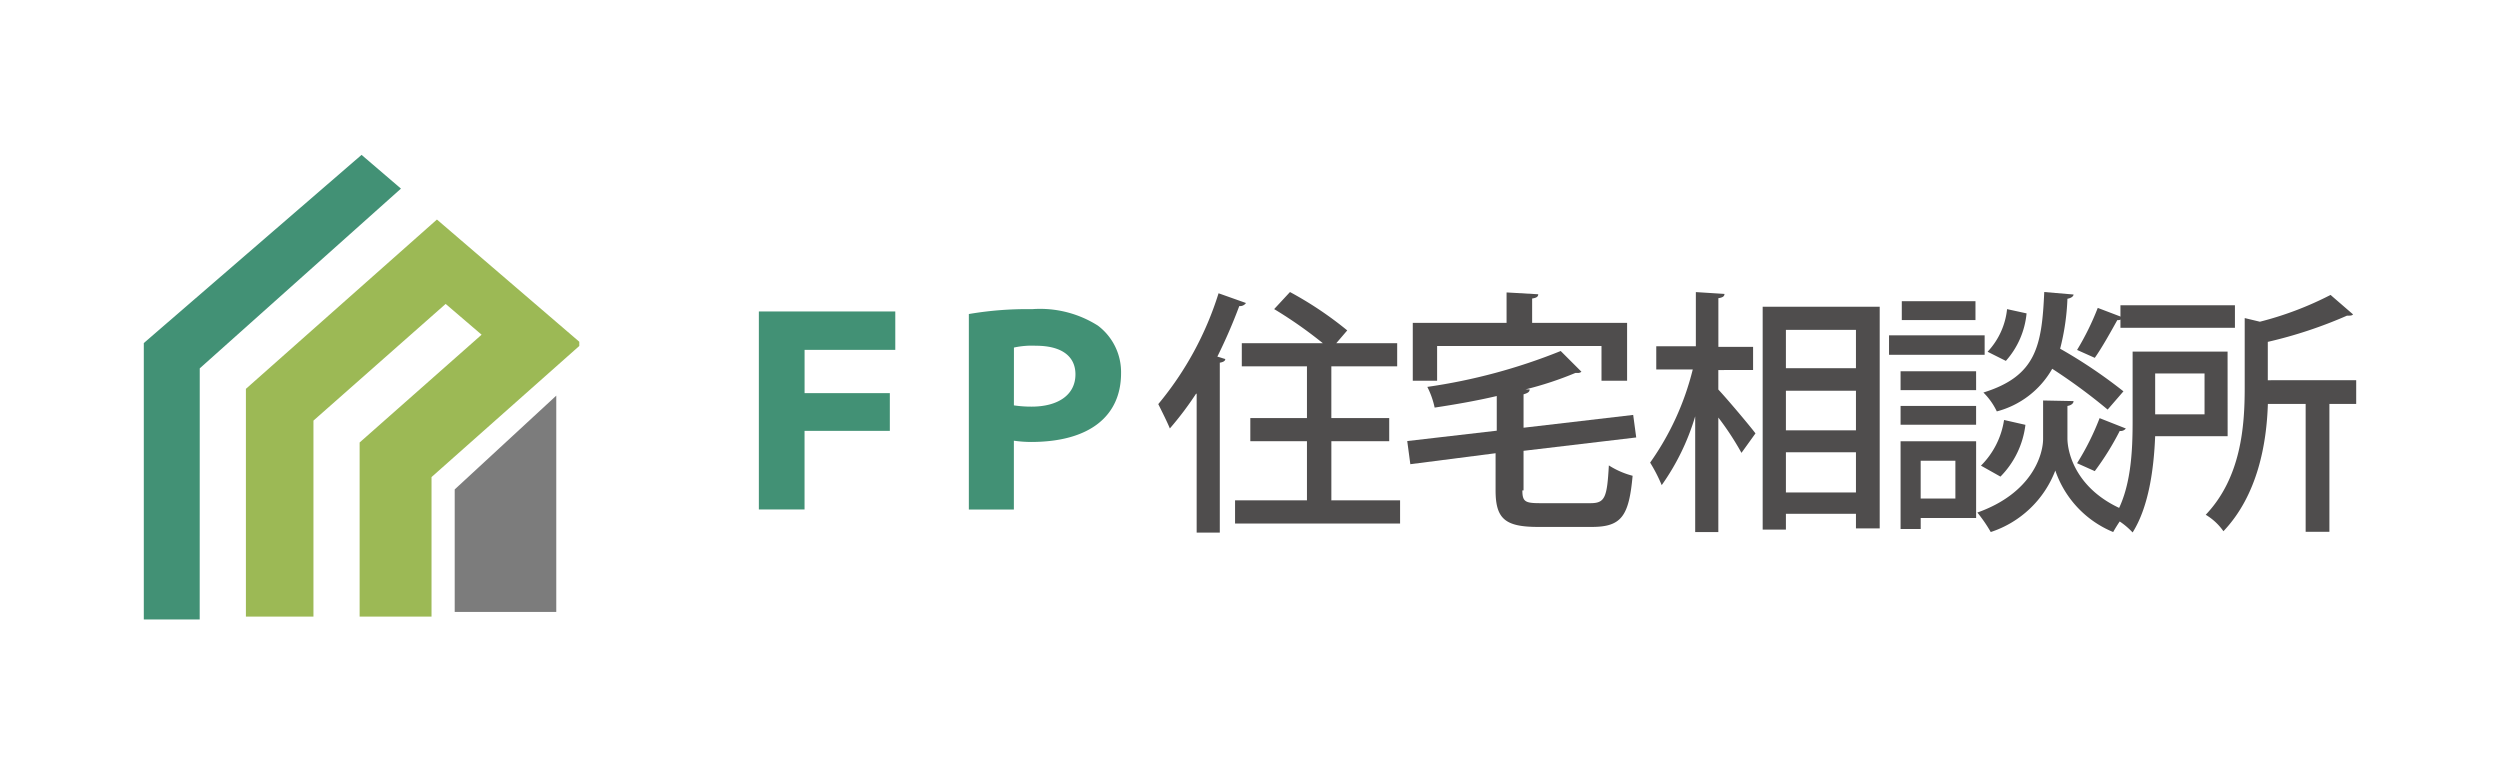
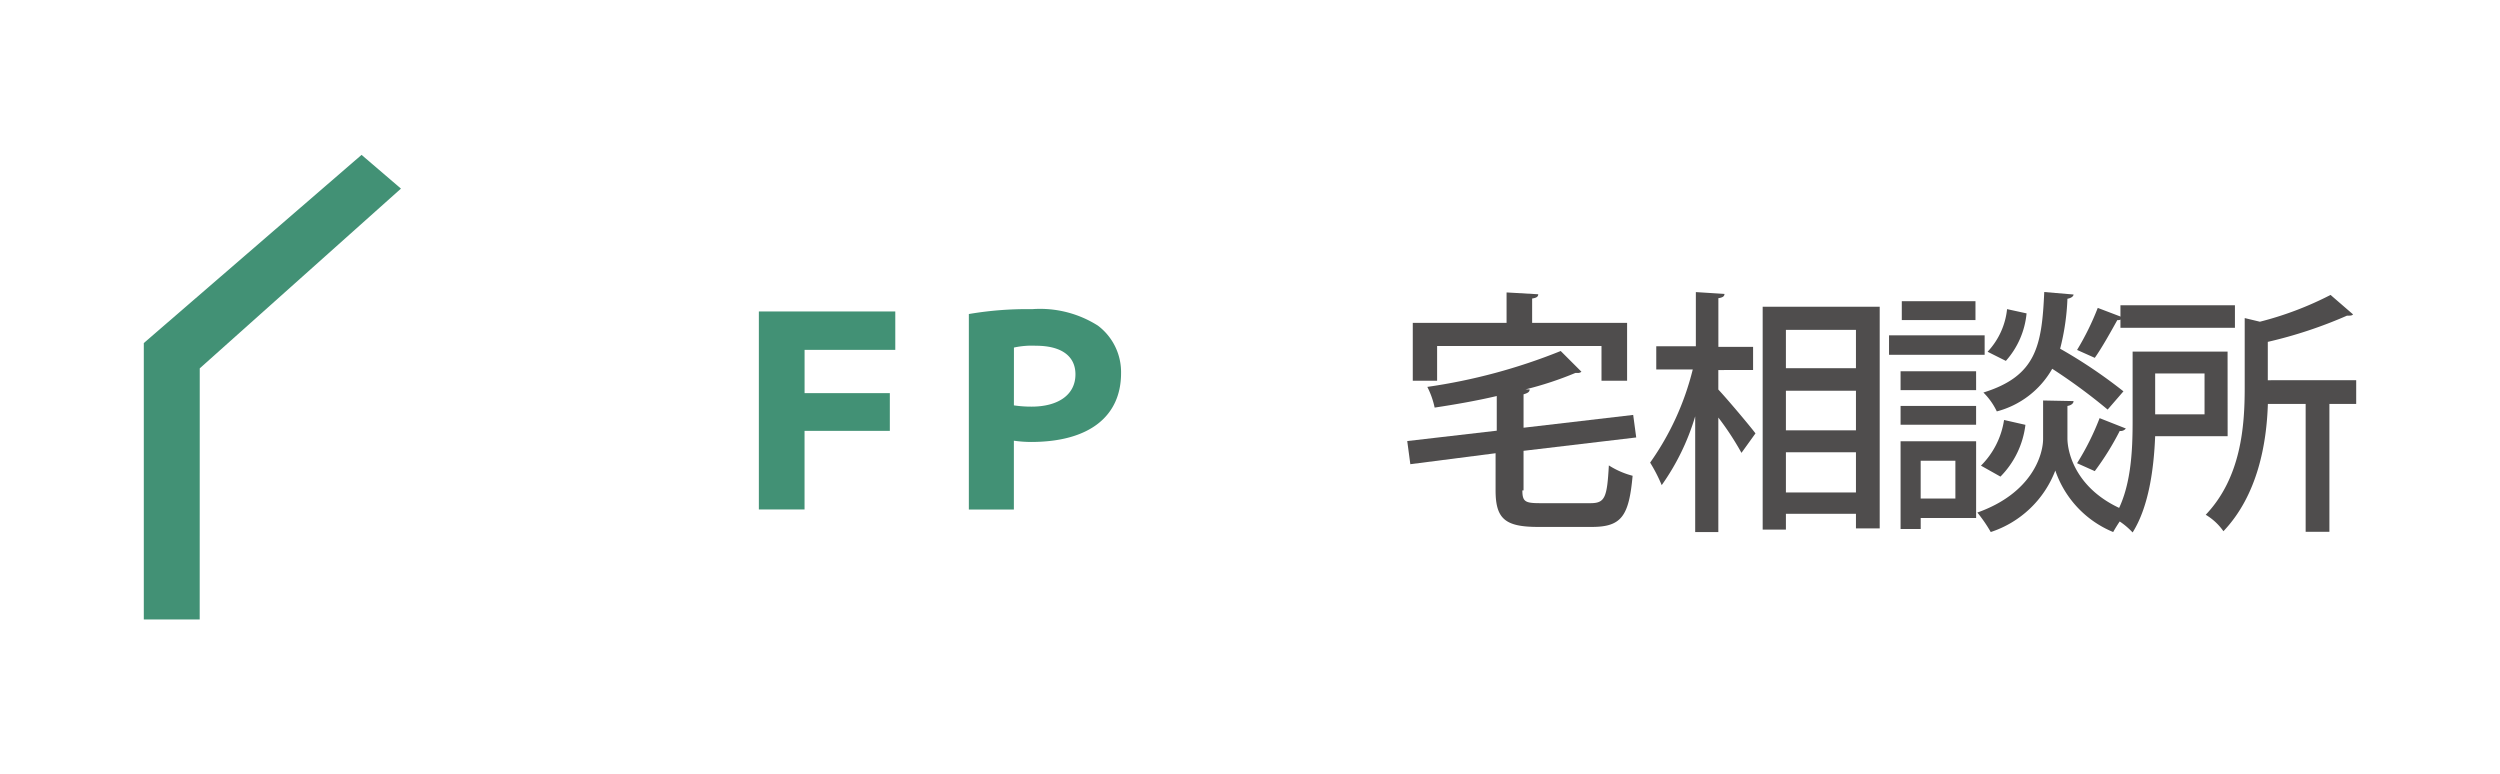
<svg xmlns="http://www.w3.org/2000/svg" width="226" height="70" viewBox="0 0 226 70">
  <g id="グループ_4159" data-name="グループ 4159" transform="translate(-12.277 0)">
-     <rect id="長方形_216" data-name="長方形 216" width="226" height="70" transform="translate(12.277 0)" fill="#fff" />
    <g id="グループ_3122" data-name="グループ 3122" transform="translate(1.49 2.06)">
      <path id="パス_6121" data-name="パス 6121" d="M27.972,31.93,46.161,15.682,42.6,12.631,22.915,29.642V54.631h5.053Z" transform="translate(0.872 -0.691)" fill="#429175" />
-       <path id="パス_6122" data-name="パス 6122" d="M31.632,33.7V54.291h6.106V36.572l11.95-10.549,3.251,2.783L41.912,38.55V54.291h6.5V41.676L61.77,29.824v-.38L48.9,18.395Z" transform="translate(1.385 -0.609)" fill="#9cb955" />
-       <path id="パス_6123" data-name="パス 6123" d="M51.424,43.718V54.795h9.182V35.239Z" transform="translate(0.468 -1.534)" fill="#7c7c7c" />
      <path id="パス_6124" data-name="パス 6124" d="M79.036,27.017H91.369v3.468h-8.2V34.4h7.707v3.413H83.166v7.1H79.036Z" transform="translate(0.352 -0.92)" fill="#429175" />
      <path id="パス_6125" data-name="パス 6125" d="M97.912,27.25a31.212,31.212,0,0,1,5.723-.44A9.744,9.744,0,0,1,109.58,28.3a5.263,5.263,0,0,1,2.092,4.295c0,3.853-2.807,6.221-8.148,6.221a11.379,11.379,0,0,1-1.542-.114v6.221H97.912Zm4.073,8.258a10.88,10.88,0,0,0,1.6.114c2.367,0,3.963-1.046,3.963-2.917,0-1.652-1.265-2.588-3.578-2.588a7.557,7.557,0,0,0-1.982.164Z" transform="translate(0.459 -0.922)" fill="#429175" />
-       <path id="パス_6126" data-name="パス 6126" d="M118.532,34.6a29.166,29.166,0,0,1-2.368,3.138c-.22-.551-.771-1.651-1.046-2.2a29.3,29.3,0,0,0,5.45-10.02l2.479.88a.65.65,0,0,1-.607.276,47.789,47.789,0,0,1-1.981,4.569l.715.219c0,.166-.165.277-.494.331v15.36h-2.092V34.6ZM130.7,44.235h6.277v2.1H122.059v-2.1h6.5V38.891h-5.12V36.8h5.12V32.123h-5.89V30.031h7.325a39.051,39.051,0,0,0-4.4-3.083l1.43-1.542a32.507,32.507,0,0,1,5.177,3.469l-.992,1.156h5.506v2.092h-5.952V36.8h5.232v2.089h-5.23v5.341Z" transform="translate(0.377 -1.066)" fill="#4f4d4d" />
      <path id="パス_6127" data-name="パス 6127" d="M147.884,43.3c0,1.046.276,1.156,1.652,1.156h4.516c1.32,0,1.488-.551,1.651-3.414a7.494,7.494,0,0,0,2.147.937c-.33,3.633-.991,4.624-3.689,4.624h-4.844c-2.976,0-3.854-.716-3.854-3.3V39.941l-7.707.991-.28-2.092,8.093-.937V34.77c-1.872.44-3.8.771-5.615,1.046a7.591,7.591,0,0,0-.662-1.872A51.868,51.868,0,0,0,151.35,30.7l1.872,1.871a.467.467,0,0,1-.331.114h-.219a30.9,30.9,0,0,1-4.514,1.488h.384c0,.221-.165.331-.551.442v3.02l9.911-1.157.274,2.037L147.99,39.723V43.3ZM140.177,30.25v3.138h-2.2V28.158h8.479V25.405l2.862.165c0,.221-.166.33-.551.385v2.2h8.584v5.231h-2.314V30.25Z" transform="translate(0.525 -1.029)" fill="#4f4d4d" />
      <path id="パス_6128" data-name="パス 6128" d="M165.484,32.454v1.761c.827.882,2.862,3.3,3.359,3.965l-1.266,1.761a25.647,25.647,0,0,0-2.092-3.193V47.1h-2.092V36.638a21.092,21.092,0,0,1-3.027,6.221,14.22,14.22,0,0,0-1.046-2.037,24.836,24.836,0,0,0,3.854-8.423h-3.3V30.307h3.579v-4.9l2.587.165c0,.22-.165.33-.551.385v4.4h3.138v2.092Zm4.074-5.723h10.515V46.767h-2.147v-1.32h-6.332v1.432h-2.1V26.734Zm8.368,2.091h-6.332V32.29h6.332Zm-6.332,9.084h6.332V34.325h-6.332Zm0,5.616h6.332V39.886h-6.332Z" transform="translate(0.639 -1.062)" fill="#4f4d4d" />
      <path id="パス_6129" data-name="パス 6129" d="M189.7,31.077h-8.644V29.315H189.7Zm-.771,7.817v6.938h-5.009v.991H182.1V38.892Zm0-4.624H182.1V32.564h6.827ZM182.1,35.7h6.827v1.7H182.1Zm6.771-7.762h-6.661V26.232h6.661Zm-1.816,12.717h-3.138v3.413h3.138Zm10.68-5.395c0,.22-.219.385-.551.44V38.62c0,1.432.882,4.845,5.4,6.607a13.782,13.782,0,0,0-1.265,1.871,9.245,9.245,0,0,1-5.231-5.56,9.367,9.367,0,0,1-5.837,5.56,12.549,12.549,0,0,0-1.212-1.761c4.954-1.762,5.945-5.232,5.945-6.662V35.206Zm-4.349,2.147a8.014,8.014,0,0,1-2.257,4.68l-1.762-.991a7.391,7.391,0,0,0,2.088-4.128Zm4.349-11.782c0,.165-.219.329-.551.384a21.129,21.129,0,0,1-.66,4.516,44.865,44.865,0,0,1,5.723,3.853l-1.428,1.65a51.863,51.863,0,0,0-5.01-3.689,8.127,8.127,0,0,1-5.009,3.854,6.081,6.081,0,0,0-1.212-1.707c4.79-1.488,5.286-4.235,5.5-9.085ZM189.966,30.8a6.616,6.616,0,0,0,1.761-3.853l1.763.385a7.51,7.51,0,0,1-1.872,4.295Zm12.277-3.082a.641.641,0,0,1-.551.22c-.55.991-1.373,2.478-2.037,3.413l-1.6-.715a24.229,24.229,0,0,0,1.871-3.8Zm.22,10.02a.582.582,0,0,1-.551.22,24.964,24.964,0,0,1-2.257,3.634l-1.6-.716a23.428,23.428,0,0,0,2.037-4.074Z" transform="translate(0.499 -1.062)" fill="#4f4d4d" />
      <path id="パス_6130" data-name="パス 6130" d="M212.511,38.438h-6.552c-.114,2.862-.551,6.332-2.037,8.7a6.746,6.746,0,0,0-1.707-1.321c1.6-2.533,1.707-6.111,1.707-8.813V30.786h8.584Zm.66-9.8h-10.35V26.6h10.35Zm-2.747,4.13H205.96v3.689h4.464Zm13.709.606v2.147h-2.422v11.56h-2.147V35.521h-3.415c-.114,3.634-.935,8.258-4.018,11.506a5.207,5.207,0,0,0-1.6-1.488c3.192-3.359,3.523-7.983,3.523-11.446V27.758l1.373.329a29.962,29.962,0,0,0,6.387-2.422l2.037,1.761c-.114.114-.221.114-.552.114a40.326,40.326,0,0,1-7.157,2.369v3.468Z" transform="translate(-0.346 -1.064)" fill="#4f4d4d" />
    </g>
  </g>
</svg>